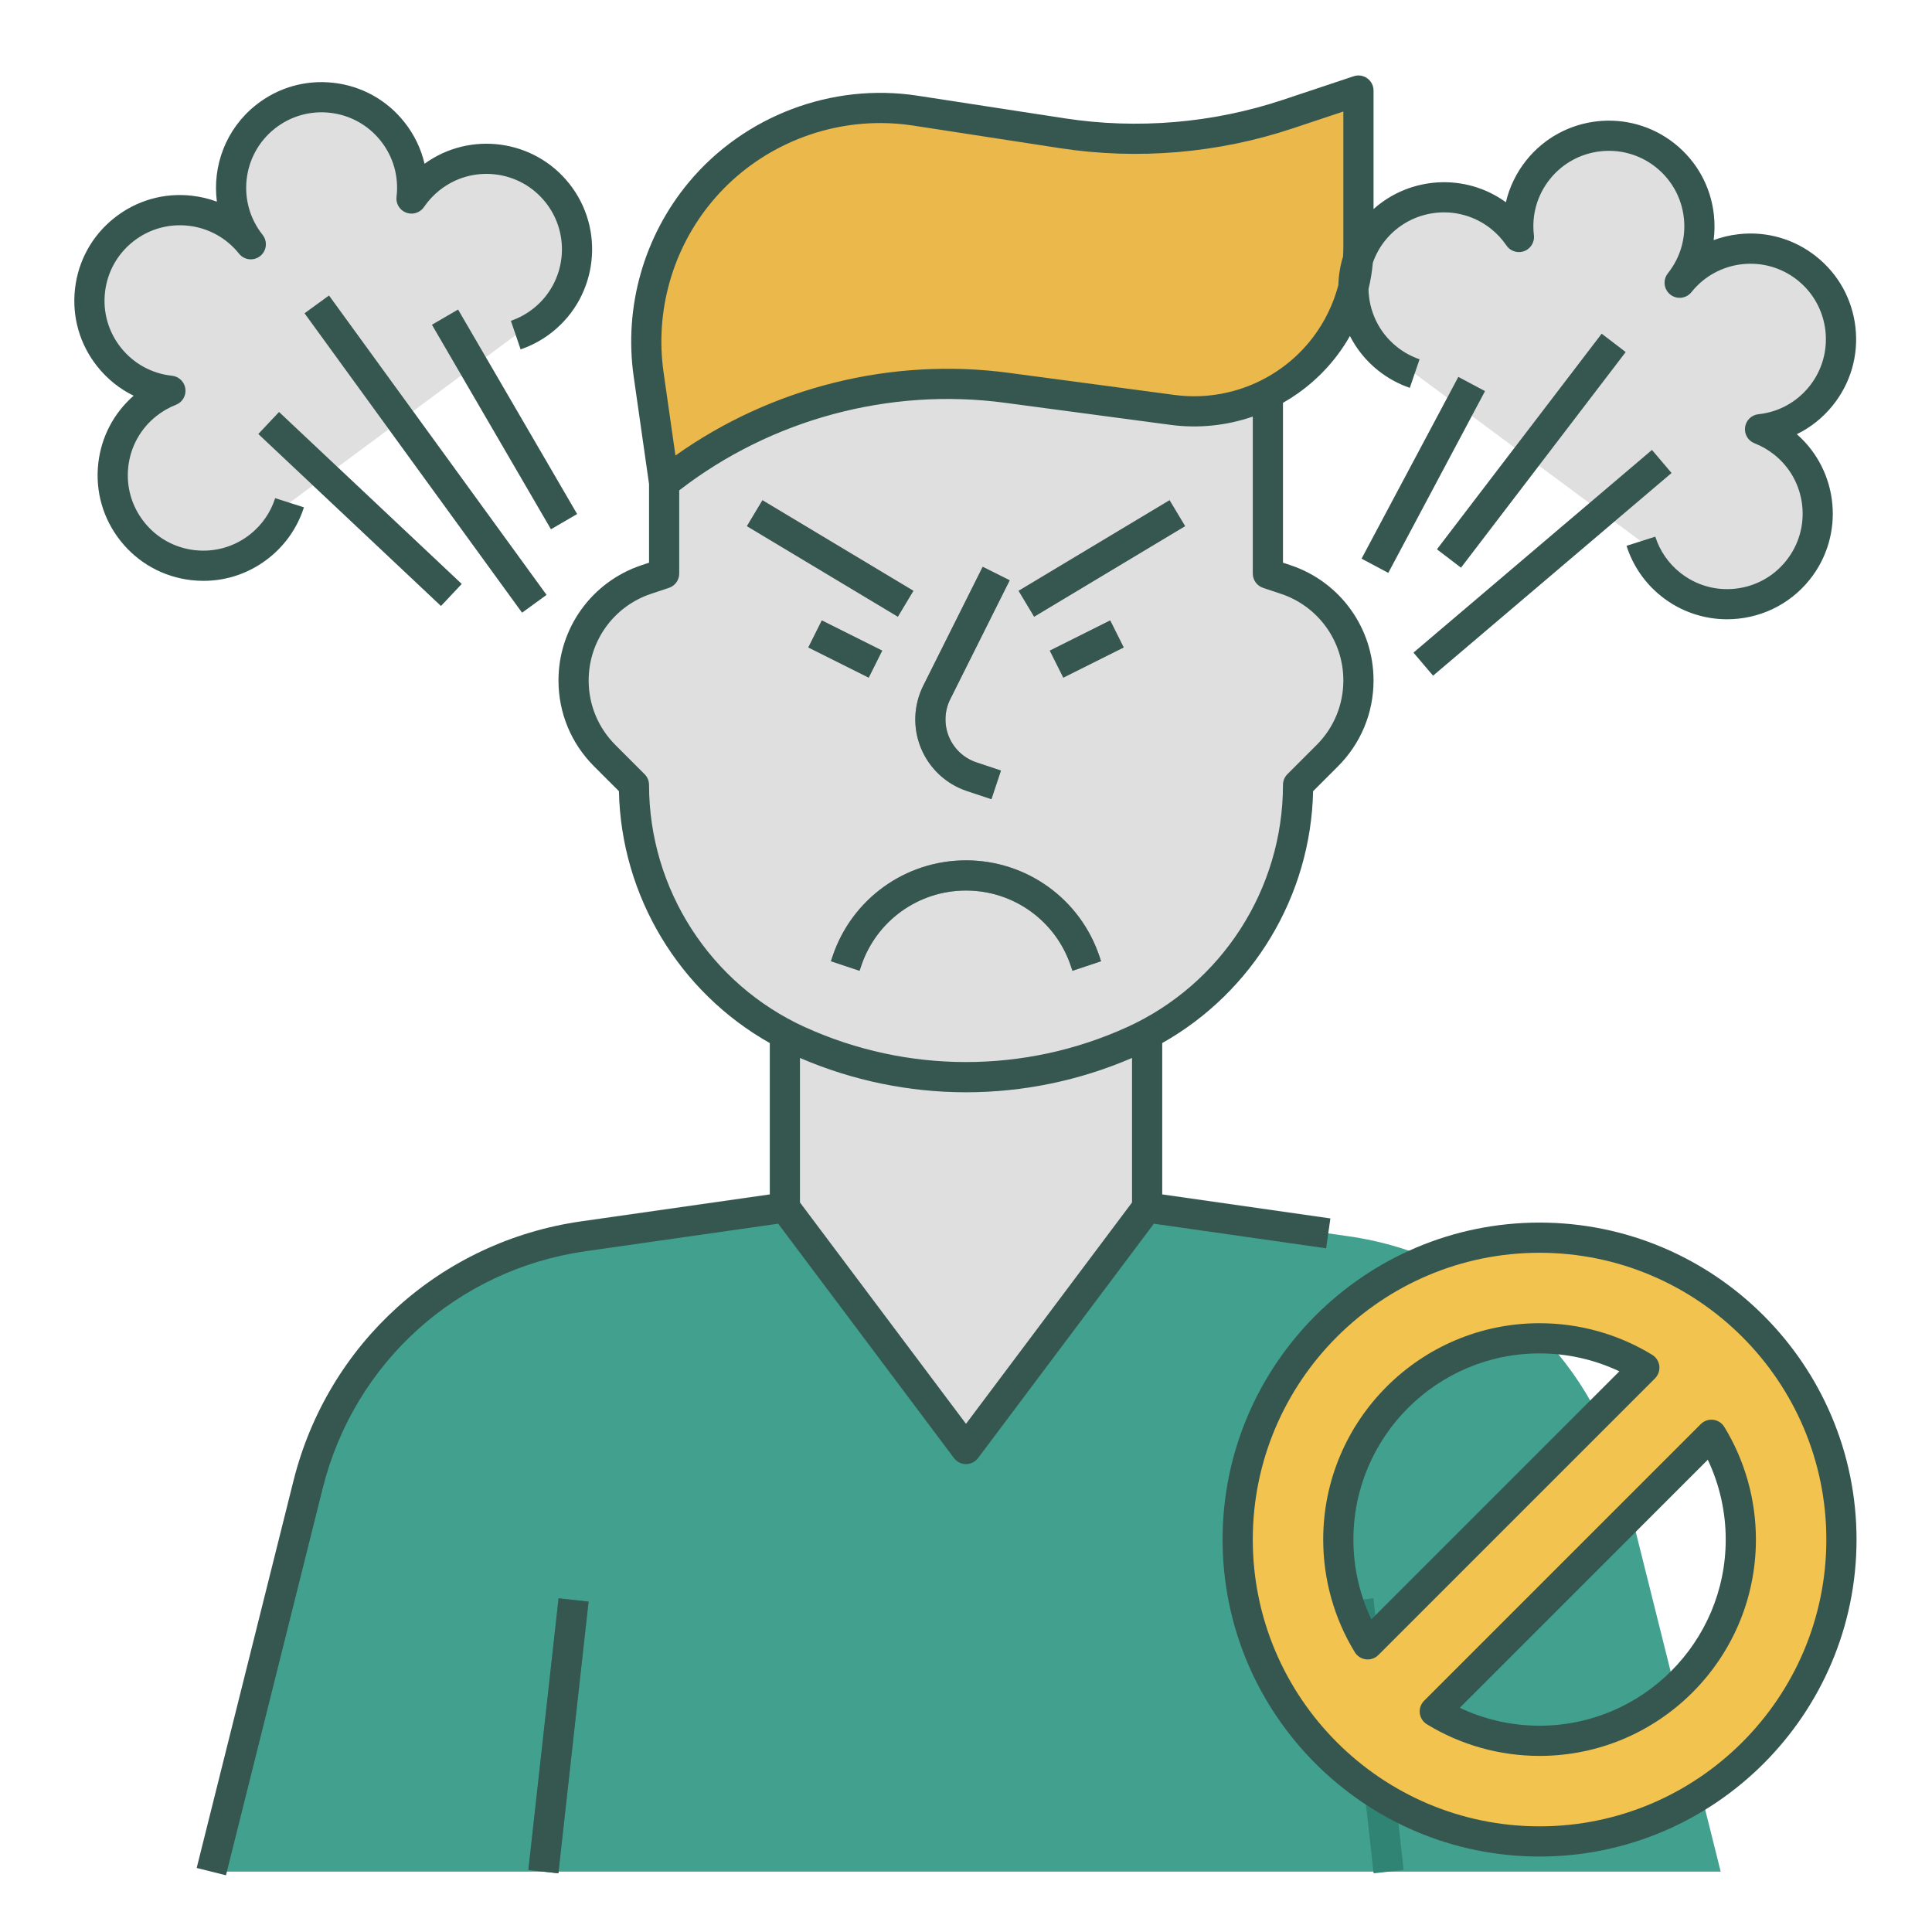
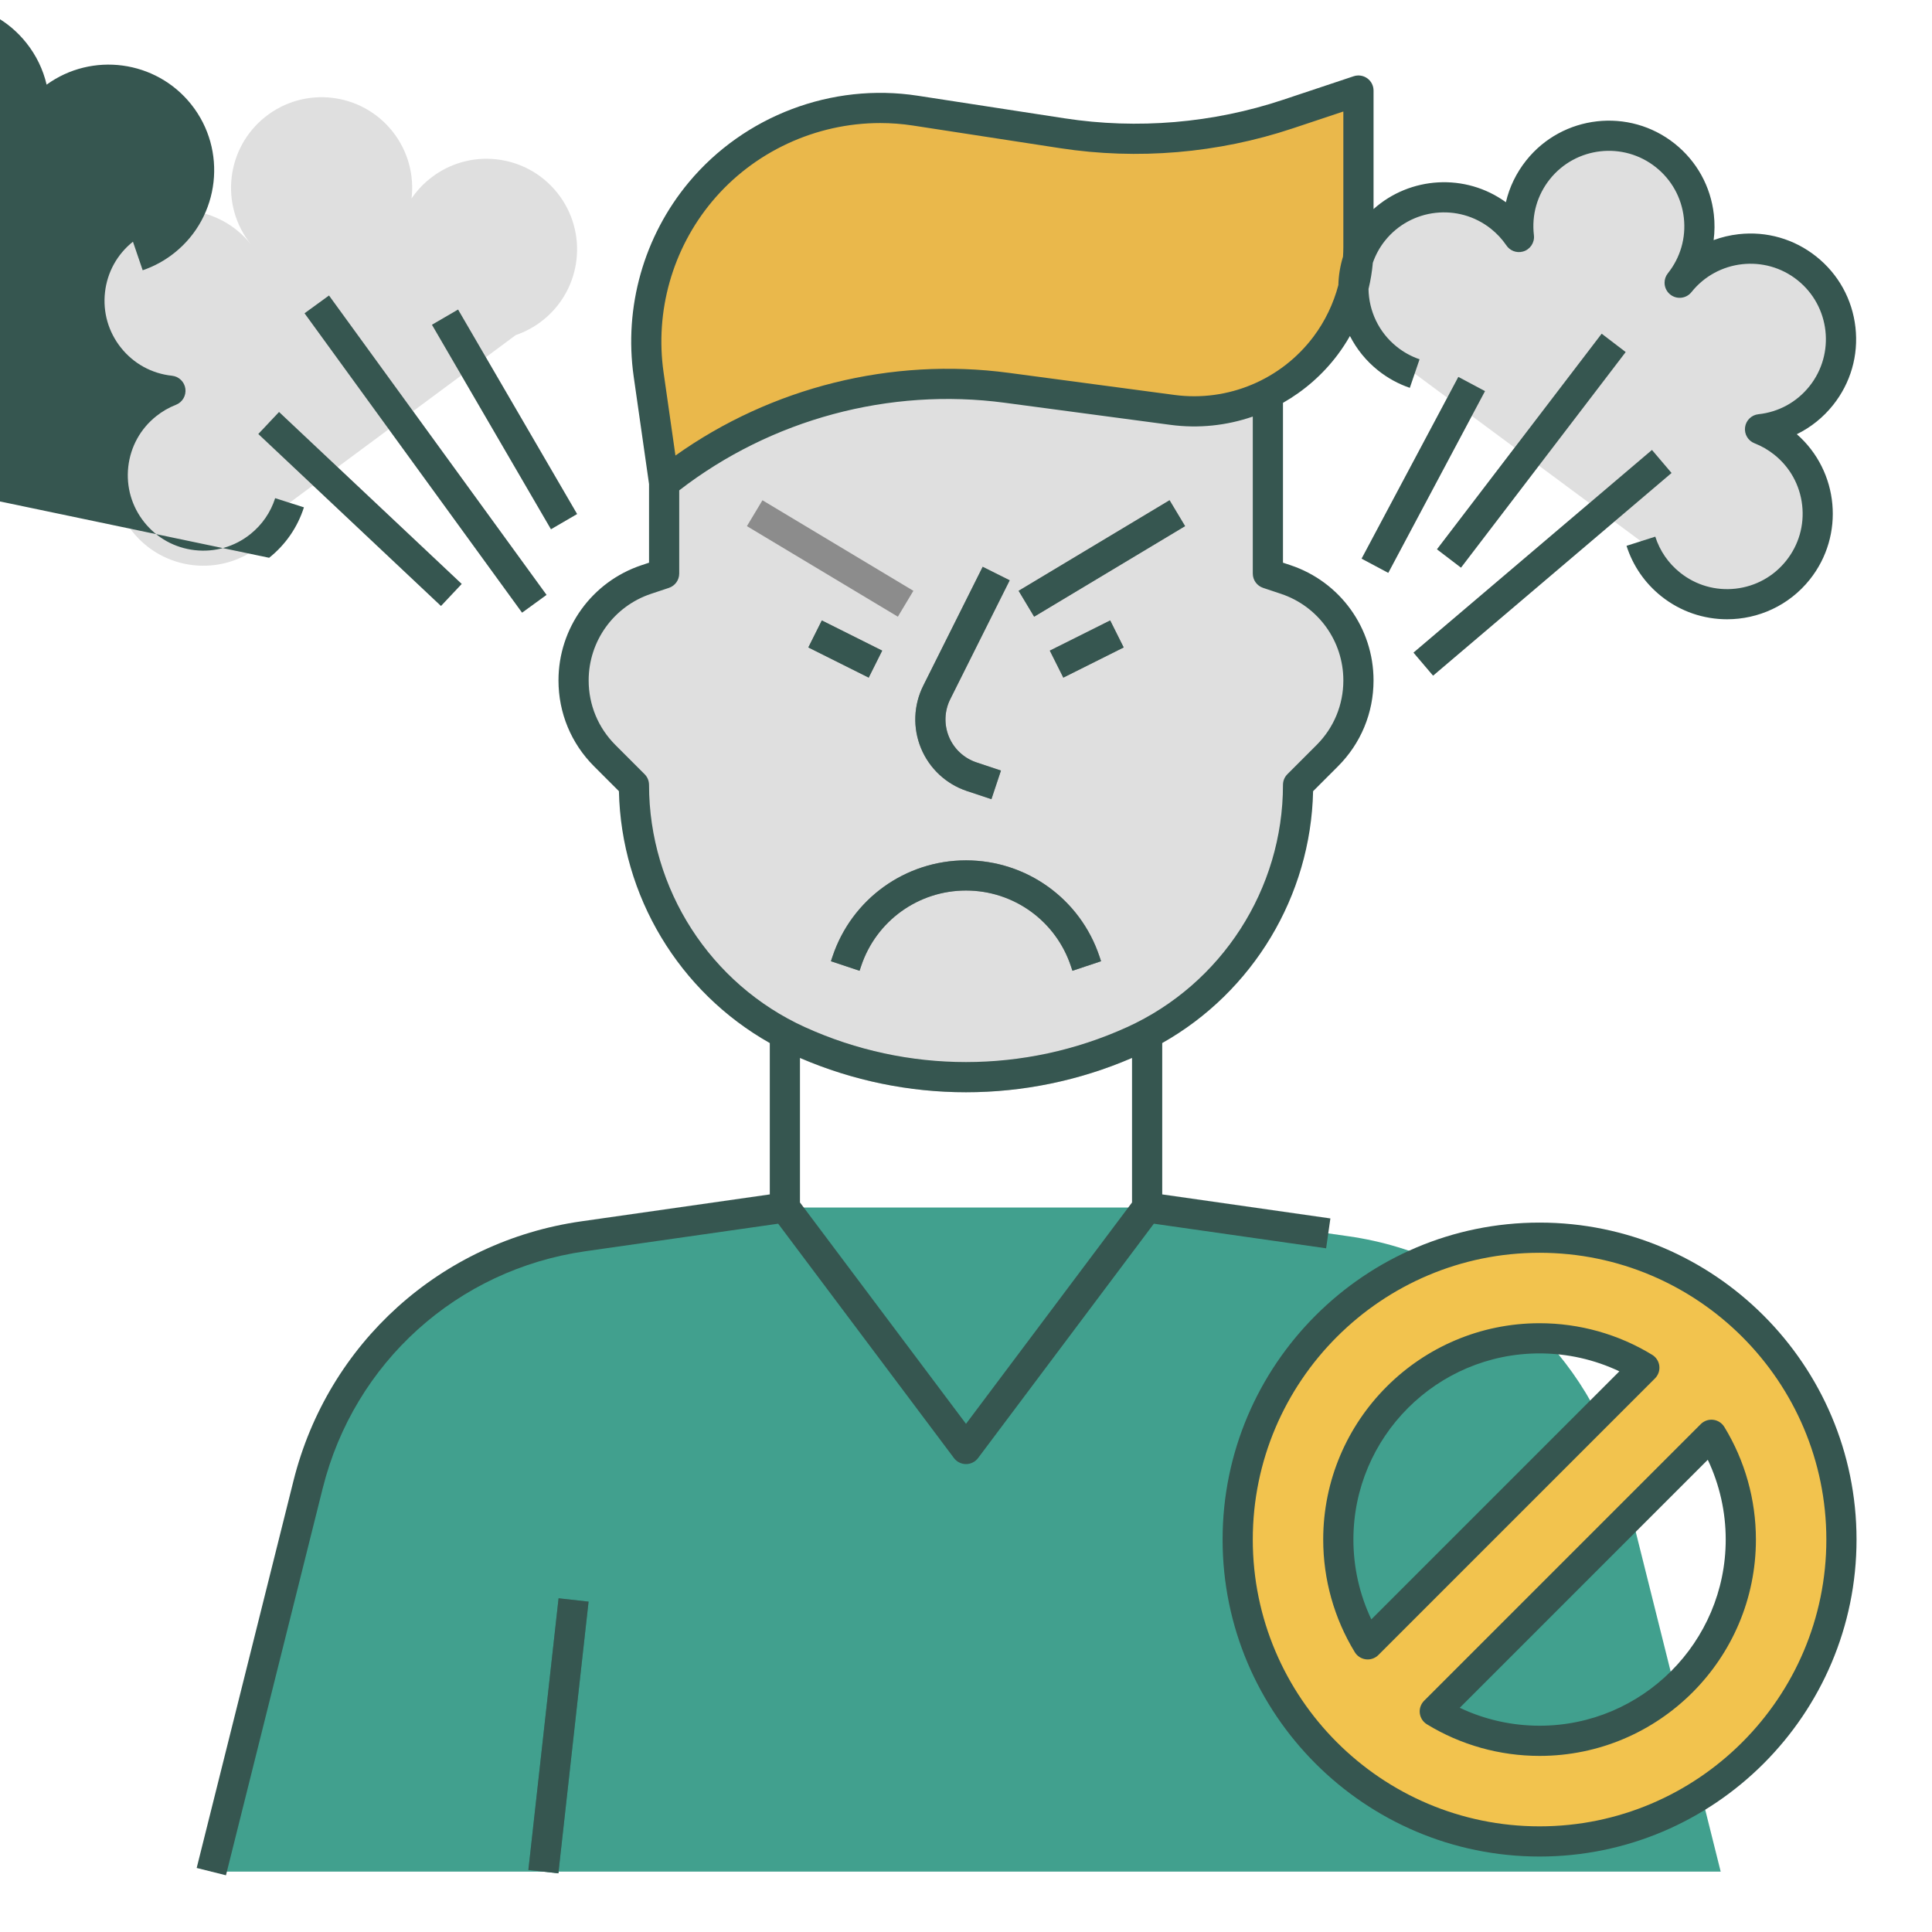
<svg xmlns="http://www.w3.org/2000/svg" width="800px" height="800px" viewBox="0 0 512 512">
  <defs>
    <style>.e{fill:#eab84b;}.f{fill:#f2c34e;}.g{fill:#2f8474;}.h{fill:#8c8c8c;}.i{fill:#cecece;}.j{fill:#bebebe;}.k{fill:#dfdfdf;}.l{fill:#41a08e;}.m{fill:#365650;}</style>
  </defs>
  <g id="a" />
  <g id="b" />
  <g id="c">
    <g>
      <path class="l" d="M430.351,393.404c-8.678-34.711-37.508-60.712-72.927-65.772l-53.424-7.632h-96l-53.424,7.632c-35.42,5.06-64.25,31.061-72.927,65.772l-25.649,102.596H456l-25.649-102.596Z" />
-       <polygon class="k" points="208 272 208 320 256 384 304 320 304 272 208 272" />
      <path class="k" d="M340.721,153.574l-4.721-1.574V88H176v64l-4.721,1.574c-11.513,3.838-19.279,14.612-19.279,26.748v0c0,7.478,2.97,14.649,8.258,19.936l7.742,7.742v0c0,29.232,17.086,55.766,43.698,67.862h0c28.149,12.795,60.456,12.795,88.605,0h0c26.612-12.096,43.698-38.63,43.698-67.862v-0l7.742-7.742c5.288-5.287,8.258-12.459,8.258-19.936v-0c0-12.136-7.766-22.91-19.279-26.748Z" />
      <path class="e" d="M176,128l-4.109-28.765c-2.477-17.339,2.509-34.915,13.722-48.37l0-0c13.893-16.671,35.503-24.847,56.951-21.548l38.949,5.992c20.036,3.083,40.519,1.347,59.751-5.064l18.737-6.246v41.494c0,9.416-3.054,18.578-8.704,26.111l-0,0c-9.447,12.596-24.96,19.107-40.566,17.026l-43.954-5.861c-32.433-4.324-65.225,4.79-90.776,25.23l-0,0Z" />
      <path class="h" d="M262.735,211.795l-6.499-2.166c-5.504-1.834-9.933-5.96-12.153-11.32-2.22-5.36-2.005-11.41,.589-16.599l15.75-31.5,7.155,3.578-15.75,31.5c-1.557,3.113-1.686,6.743-.354,9.959,1.332,3.215,3.99,5.691,7.292,6.792l6.498,2.166-2.529,7.59Z" />
      <rect class="h" height="17.889" transform="translate(-30.017 295.431) rotate(-63.435)" width="8" x="220" y="163.056" />
      <rect class="h" height="46.648" transform="translate(-20.098 260.503) rotate(-59.036)" width="8" x="216" y="124.676" />
      <rect class="g" height="8" transform="translate(-325.534 556.277) rotate(-83.657)" width="72.443" x="111.778" y="456" />
      <path class="h" d="M284.206,257.265l-.411-1.231c-3.994-11.983-15.164-20.034-27.795-20.034s-23.801,8.051-27.794,20.033l-.411,1.232-7.589-2.53,.411-1.231c5.084-15.254,19.304-25.503,35.384-25.503s30.299,10.249,35.384,25.504l.41,1.231-7.589,2.53Z" />
      <rect class="h" height="8" transform="translate(-46.517 146.974) rotate(-26.568)" width="17.889" x="279.056" y="168" />
      <rect class="h" height="8" transform="translate(-34.533 171.324) rotate(-30.964)" width="46.648" x="268.676" y="144" />
      <path class="k" d="M482.653,104.849c8.263-10.364,6.56-25.464-3.803-33.727s-25.464-6.561-33.727,3.803c8.263-10.364,6.561-25.464-3.803-33.727-10.364-8.263-25.464-6.561-33.727,3.803-4.167,5.226-5.8,11.657-5.065,17.808l-.002-.005c-1.326-1.954-2.964-3.744-4.908-5.293-10.364-8.263-25.464-6.561-33.727,3.803-8.263,10.364-6.561,25.464,3.803,33.727,2.224,1.773,4.667,3.088,7.213,3.956l59.948,44.435c1.392,4.367,4.048,8.385,7.901,11.457,10.364,8.263,25.464,6.561,33.727-3.803,8.263-10.364,6.561-25.464-3.803-33.727-1.944-1.55-4.054-2.749-6.255-3.607,6.159-.655,12.064-3.678,16.23-8.904Z" />
      <rect class="j" height="8" transform="translate(88.867 399.675) rotate(-61.974)" width="54.551" x="349.915" y="121.85" />
      <rect class="j" height="8" transform="translate(.709 300.229) rotate(-40.361)" width="82.924" x="367.323" y="145.15" />
      <rect class="j" height="8" transform="translate(64.556 369.422) rotate(-52.624)" width="71.887" x="369.874" y="115.436" />
      <path class="k" d="M147.697,51.115c-8.263-10.364-23.364-12.067-33.727-3.803-1.943,1.549-3.582,3.339-4.908,5.293l-.002,.005c.734-6.151-.898-12.582-5.065-17.808-8.263-10.364-23.364-12.067-33.727-3.803-10.364,8.263-12.067,23.364-3.803,33.727-8.263-10.364-23.364-12.067-33.728-3.803-10.364,8.263-12.066,23.364-3.803,33.727,4.167,5.226,10.071,8.249,16.23,8.904-2.201,.857-4.311,2.057-6.255,3.607-10.364,8.263-12.067,23.364-3.803,33.727,8.263,10.364,23.364,12.067,33.727,3.803,3.853-3.072,6.509-7.089,7.901-11.457l59.948-44.435c2.546-.868,4.988-2.183,7.213-3.956,10.364-8.263,12.066-23.364,3.803-33.727Z" />
      <rect class="j" height="62.69" transform="translate(-37.761 82.342) rotate(-30.201)" width="8" x="129.702" y="79.799" />
      <rect class="j" height="66.471" transform="translate(-68.201 111.891) rotate(-46.728)" width="8" x="91.406" y="101.648" />
      <rect class="j" height="98.057" transform="translate(-49.196 89.272) rotate(-36.002)" width="8" x="108.771" y="71.308" />
      <path class="i" d="M256,289.461c-15.677,0-31.354-3.319-45.958-9.957l3.311-7.283c27.103,12.319,58.191,12.319,85.294,0l3.311,7.283c-14.604,6.638-30.28,9.957-45.958,9.957Z" />
-       <rect class="g" height="72.443" transform="translate(-48.572 43.011) rotate(-6.34)" width="8" x="360" y="423.778" />
      <path class="f" d="M408,328c-44.183,0-80,35.817-80,80s35.817,80,80,80,80-35.817,80-80-35.817-80-80-80Zm-53.333,80c0-29.455,23.878-53.333,53.333-53.333,10.172,0,19.678,2.848,27.766,7.789l-73.311,73.311c-4.941-8.088-7.789-17.595-7.789-27.766Zm53.333,53.333c-10.172,0-19.678-2.847-27.766-7.789l73.311-73.311c4.941,8.088,7.789,17.594,7.789,27.766,0,29.455-23.878,53.333-53.333,53.333Z" />
      <path class="m" d="M256.237,209.629l6.499,2.166,2.529-7.59-6.498-2.166c-3.302-1.101-5.96-3.576-7.292-6.792-1.332-3.216-1.203-6.846,.354-9.959l15.75-31.5-7.155-3.578-15.75,31.5c-2.595,5.189-2.809,11.239-.589,16.599,2.22,5.359,6.649,9.485,12.153,11.32Z" />
      <rect class="m" height="17.889" transform="translate(-30.017 295.431) rotate(-63.435)" width="8" x="220" y="163.056" />
-       <rect class="m" height="46.648" transform="translate(-20.098 260.503) rotate(-59.036)" width="8" x="216" y="124.676" />
      <path class="m" d="M351.435,330.817l1.131-7.92-44.565-6.366v-40.11c24.017-13.542,39.388-38.949,39.982-66.746l6.589-6.588c6.081-6.081,9.429-14.166,9.429-22.765,0-13.879-8.847-26.153-22.014-30.542l-1.986-.662v-42.357c5.567-3.17,10.53-7.466,14.497-12.755,1.189-1.585,2.271-3.245,3.248-4.964,1.756,3.439,4.245,6.569,7.455,9.128,2.536,2.022,5.367,3.575,8.415,4.614l2.583-7.571c-2.174-.742-4.196-1.852-6.01-3.298-4.851-3.868-7.423-9.551-7.52-15.318,.552-2.286,.935-4.613,1.144-6.959,.722-2.056,1.774-4.032,3.207-5.83,6.875-8.623,19.482-10.045,28.106-3.169,1.565,1.248,2.924,2.708,4.042,4.34,.933,1.447,2.719,2.158,4.422,1.687,1.908-.525,3.146-2.366,2.911-4.331-.639-5.354,.86-10.624,4.221-14.84,6.875-8.623,19.482-10.044,28.106-3.169,4.177,3.331,6.807,8.088,7.406,13.397s-.906,10.532-4.236,14.709c-.588,.737-.873,1.618-.873,2.493,0,1.175,.516,2.339,1.506,3.128,1.727,1.377,4.245,1.095,5.621-.634,6.876-8.623,19.485-10.044,28.106-3.169,8.623,6.875,10.044,19.483,3.169,28.106-3.361,4.215-8.164,6.85-13.525,7.42-1.834,.195-3.298,1.619-3.542,3.448s.794,3.587,2.513,4.257c1.872,.729,3.626,1.741,5.214,3.007,4.177,3.331,6.807,8.088,7.406,13.397s-.906,10.532-4.236,14.709c-3.331,4.177-8.088,6.807-13.397,7.406-5.311,.596-10.533-.906-14.709-4.236-3.106-2.477-5.383-5.777-6.583-9.544l-7.622,2.429c1.682,5.28,4.87,9.903,9.218,13.37,5.146,4.104,11.307,6.096,17.428,6.096,8.236,0,16.399-3.607,21.921-10.533,9.354-11.731,7.738-28.73-3.438-38.514,3.693-1.798,6.969-4.413,9.609-7.724,4.663-5.848,6.769-13.161,5.931-20.593-.838-7.432-4.52-14.092-10.368-18.755-5.848-4.663-13.163-6.768-20.593-5.931-2.293,.259-4.513,.788-6.623,1.568,.291-2.231,.312-4.513,.054-6.806-.838-7.432-4.521-14.093-10.368-18.755-12.072-9.625-29.723-7.635-39.348,4.437-2.64,3.311-4.46,7.087-5.391,11.088-10.744-7.787-25.401-6.845-35.074,1.808V24c0-1.286-.618-2.493-1.661-3.245-1.042-.751-2.382-.957-3.604-.55l-18.737,6.246c-18.542,6.182-38.558,7.878-57.877,4.905l-38.949-5.992c-22.699-3.492-45.931,5.298-60.633,22.941-11.916,14.3-17.241,33.069-14.609,51.496l4.069,28.485v20.832l-1.986,.662c-13.167,4.39-22.014,16.664-22.014,30.542,0,8.6,3.349,16.684,9.429,22.765l6.589,6.588c.594,27.797,15.965,53.204,39.982,66.747v40.109l-49.99,7.141c-37.201,5.315-67.128,32.306-76.242,68.762l-25.649,102.596,7.761,1.94,25.649-102.596c8.322-33.287,35.646-57.93,69.612-62.783l51.079-7.297,46.579,62.105c.756,1.007,1.941,1.6,3.2,1.6s2.444-.593,3.2-1.6l46.579-62.105,45.656,6.522ZM188.685,53.426c11.043-13.251,27.563-20.818,44.585-20.818,2.889,0,5.792,.218,8.686,.663l38.949,5.992c20.572,3.164,41.88,1.359,61.624-5.223l13.472-4.491v35.944c0,.841-.035,1.681-.09,2.519-.758,2.463-1.169,4.999-1.231,7.537-1.298,4.913-3.524,9.578-6.583,13.656-8.567,11.423-22.687,17.347-36.837,15.461l-43.955-5.861c-31.065-4.142-62.861,3.822-88.303,21.92l-3.151-22.057c-2.313-16.189,2.365-32.679,12.834-45.243Zm-16.685,154.574c0-1.061-.421-2.078-1.171-2.829l-7.742-7.742c-4.57-4.569-7.086-10.645-7.086-17.108,0-10.43,6.648-19.654,16.544-22.953l4.721-1.574c1.633-.544,2.735-2.073,2.735-3.795v-22.046c24.366-18.835,55.686-27.291,86.247-23.219l43.955,5.861c7.461,.995,14.913,.183,21.799-2.199v41.603c0,1.722,1.102,3.25,2.735,3.795l4.721,1.574c9.896,3.298,16.544,12.522,16.544,22.953,0,6.463-2.517,12.539-7.086,17.108l-7.742,7.742c-.75,.75-1.171,1.768-1.171,2.829,0,27.594-16.232,52.802-41.353,64.221-27.103,12.319-58.191,12.32-85.294-0-25.121-11.418-41.353-36.626-41.353-64.221Zm84,169.333l-44-58.667v-38.304c14.043,6.06,29.02,9.098,44,9.098s29.958-3.039,44-9.099v38.304l-44,58.667Z" />
      <rect class="m" height="8" transform="translate(-325.534 556.277) rotate(-83.657)" width="72.443" x="111.778" y="456" />
      <path class="m" d="M256,228c-16.08,0-30.299,10.249-35.384,25.503l-.411,1.231,7.589,2.53,.411-1.232c3.994-11.982,15.164-20.033,27.794-20.033s23.801,8.051,27.795,20.034l.411,1.231,7.589-2.53-.41-1.231c-5.085-15.255-19.305-25.504-35.384-25.504Z" />
      <rect class="m" height="8" transform="translate(-46.517 146.974) rotate(-26.568)" width="17.889" x="279.056" y="168" />
      <rect class="m" height="8" transform="translate(-34.533 171.324) rotate(-30.964)" width="46.648" x="268.676" y="144" />
      <path class="m" d="M408,324c-46.318,0-84,37.682-84,84s37.682,84,84,84,84-37.682,84-84-37.682-84-84-84Zm0,160c-41.907,0-76-34.093-76-76s34.093-76,76-76,76,34.093,76,76-34.093,76-76,76Z" />
      <path class="m" d="M439.738,361.983c-.145-1.218-.84-2.301-1.887-2.941-8.969-5.479-19.291-8.375-29.852-8.375-31.614,0-57.334,25.72-57.334,57.334,0,10.561,2.896,20.883,8.375,29.852,.64,1.046,1.723,1.742,2.941,1.887,.158,.019,.316,.028,.473,.028,1.054,0,2.073-.417,2.828-1.171l73.311-73.311c.867-.867,1.288-2.084,1.144-3.301Zm-76.321,67.165c-3.12-6.574-4.751-13.792-4.751-21.147,0-27.203,22.131-49.334,49.334-49.334,7.355,0,14.574,1.631,21.147,4.751l-65.73,65.73Z" />
      <path class="m" d="M456.958,378.148c-.64-1.046-1.723-1.742-2.941-1.887-1.217-.142-2.434,.277-3.301,1.144l-73.311,73.311c-.867,.867-1.288,2.084-1.144,3.301,.145,1.218,.84,2.301,1.887,2.941,8.969,5.479,19.291,8.375,29.852,8.375,31.614,0,57.334-25.72,57.334-57.334,0-10.561-2.896-20.883-8.375-29.852Zm-48.958,79.185c-7.355,0-14.574-1.631-21.147-4.751l65.73-65.73c3.12,6.574,4.751,13.792,4.751,21.147,0,27.203-22.131,49.334-49.334,49.334Z" />
      <rect class="m" height="8" transform="translate(88.867 399.675) rotate(-61.974)" width="54.551" x="349.915" y="121.85" />
      <rect class="m" height="8" transform="translate(.709 300.229) rotate(-40.361)" width="82.924" x="367.323" y="145.15" />
      <rect class="m" height="8" transform="translate(64.556 369.422) rotate(-52.624)" width="71.887" x="369.874" y="115.436" />
-       <path class="m" d="M71.326,147.818c4.348-3.467,7.536-8.09,9.218-13.37l-7.622-2.429c-1.2,3.767-3.477,7.066-6.583,9.543-4.176,3.331-9.4,4.835-14.709,4.236-5.308-.599-10.066-3.229-13.396-7.406s-4.835-9.401-4.236-14.709c.599-5.308,3.229-10.066,7.406-13.396,1.587-1.266,3.341-2.278,5.213-3.007,1.719-.67,2.757-2.428,2.513-4.257-.245-1.829-1.708-3.253-3.542-3.448-5.361-.57-10.165-3.205-13.525-7.419-3.331-4.177-4.835-9.401-4.236-14.709s3.229-10.066,7.406-13.397c8.623-6.874,21.231-5.453,28.106,3.169,1.376,1.728,3.895,2.012,5.621,.634,.99-.79,1.506-1.953,1.506-3.128,0-.875-.285-1.755-.873-2.493-6.875-8.623-5.453-21.231,3.169-28.106,4.177-3.33,9.404-4.837,14.709-4.236,5.309,.599,10.066,3.229,13.397,7.406,3.361,4.216,4.86,9.486,4.221,14.84-.238,1.993,1.039,3.852,2.984,4.348,1.682,.429,3.412-.278,4.333-1.682,1.12-1.64,2.485-3.107,4.058-4.362,4.177-3.33,9.401-4.833,14.709-4.236,5.309,.599,10.066,3.229,13.397,7.406,6.875,8.623,5.453,21.231-3.169,28.106-1.815,1.447-3.837,2.557-6.01,3.297l2.582,7.572c3.047-1.039,5.878-2.592,8.416-4.615,12.071-9.625,14.062-27.276,4.437-39.349-9.353-11.731-26.285-13.943-38.312-5.226-.931-4-2.75-7.776-5.391-11.087-4.662-5.848-11.323-9.53-18.755-10.368-7.43-.837-14.746,1.268-20.593,5.931-7.949,6.338-11.526,16.155-10.295,25.568-2.116-.784-4.342-1.315-6.642-1.575-7.43-.84-14.745,1.268-20.593,5.931-5.848,4.663-9.53,11.323-10.368,18.755-.838,7.432,1.268,14.746,5.931,20.593,2.64,3.311,5.916,5.926,9.608,7.724-5.268,4.606-8.579,10.921-9.368,17.92-.838,7.432,1.269,14.746,5.931,20.593s11.323,9.53,18.755,10.368c1.068,.12,2.133,.18,3.192,.18,6.311-0,12.394-2.119,17.401-6.111Z" />
+       <path class="m" d="M71.326,147.818c4.348-3.467,7.536-8.09,9.218-13.37l-7.622-2.429c-1.2,3.767-3.477,7.066-6.583,9.543-4.176,3.331-9.4,4.835-14.709,4.236-5.308-.599-10.066-3.229-13.396-7.406s-4.835-9.401-4.236-14.709c.599-5.308,3.229-10.066,7.406-13.396,1.587-1.266,3.341-2.278,5.213-3.007,1.719-.67,2.757-2.428,2.513-4.257-.245-1.829-1.708-3.253-3.542-3.448-5.361-.57-10.165-3.205-13.525-7.419-3.331-4.177-4.835-9.401-4.236-14.709s3.229-10.066,7.406-13.397l2.582,7.572c3.047-1.039,5.878-2.592,8.416-4.615,12.071-9.625,14.062-27.276,4.437-39.349-9.353-11.731-26.285-13.943-38.312-5.226-.931-4-2.75-7.776-5.391-11.087-4.662-5.848-11.323-9.53-18.755-10.368-7.43-.837-14.746,1.268-20.593,5.931-7.949,6.338-11.526,16.155-10.295,25.568-2.116-.784-4.342-1.315-6.642-1.575-7.43-.84-14.745,1.268-20.593,5.931-5.848,4.663-9.53,11.323-10.368,18.755-.838,7.432,1.268,14.746,5.931,20.593,2.64,3.311,5.916,5.926,9.608,7.724-5.268,4.606-8.579,10.921-9.368,17.92-.838,7.432,1.269,14.746,5.931,20.593s11.323,9.53,18.755,10.368c1.068,.12,2.133,.18,3.192,.18,6.311-0,12.394-2.119,17.401-6.111Z" />
      <rect class="m" height="62.69" transform="translate(-37.761 82.342) rotate(-30.201)" width="8" x="129.702" y="79.799" />
      <rect class="m" height="66.471" transform="translate(-68.201 111.891) rotate(-46.728)" width="8" x="91.406" y="101.648" />
      <rect class="m" height="98.057" transform="translate(-49.196 89.272) rotate(-36.002)" width="8" x="108.771" y="71.308" />
    </g>
  </g>
  <g id="d" />
</svg>